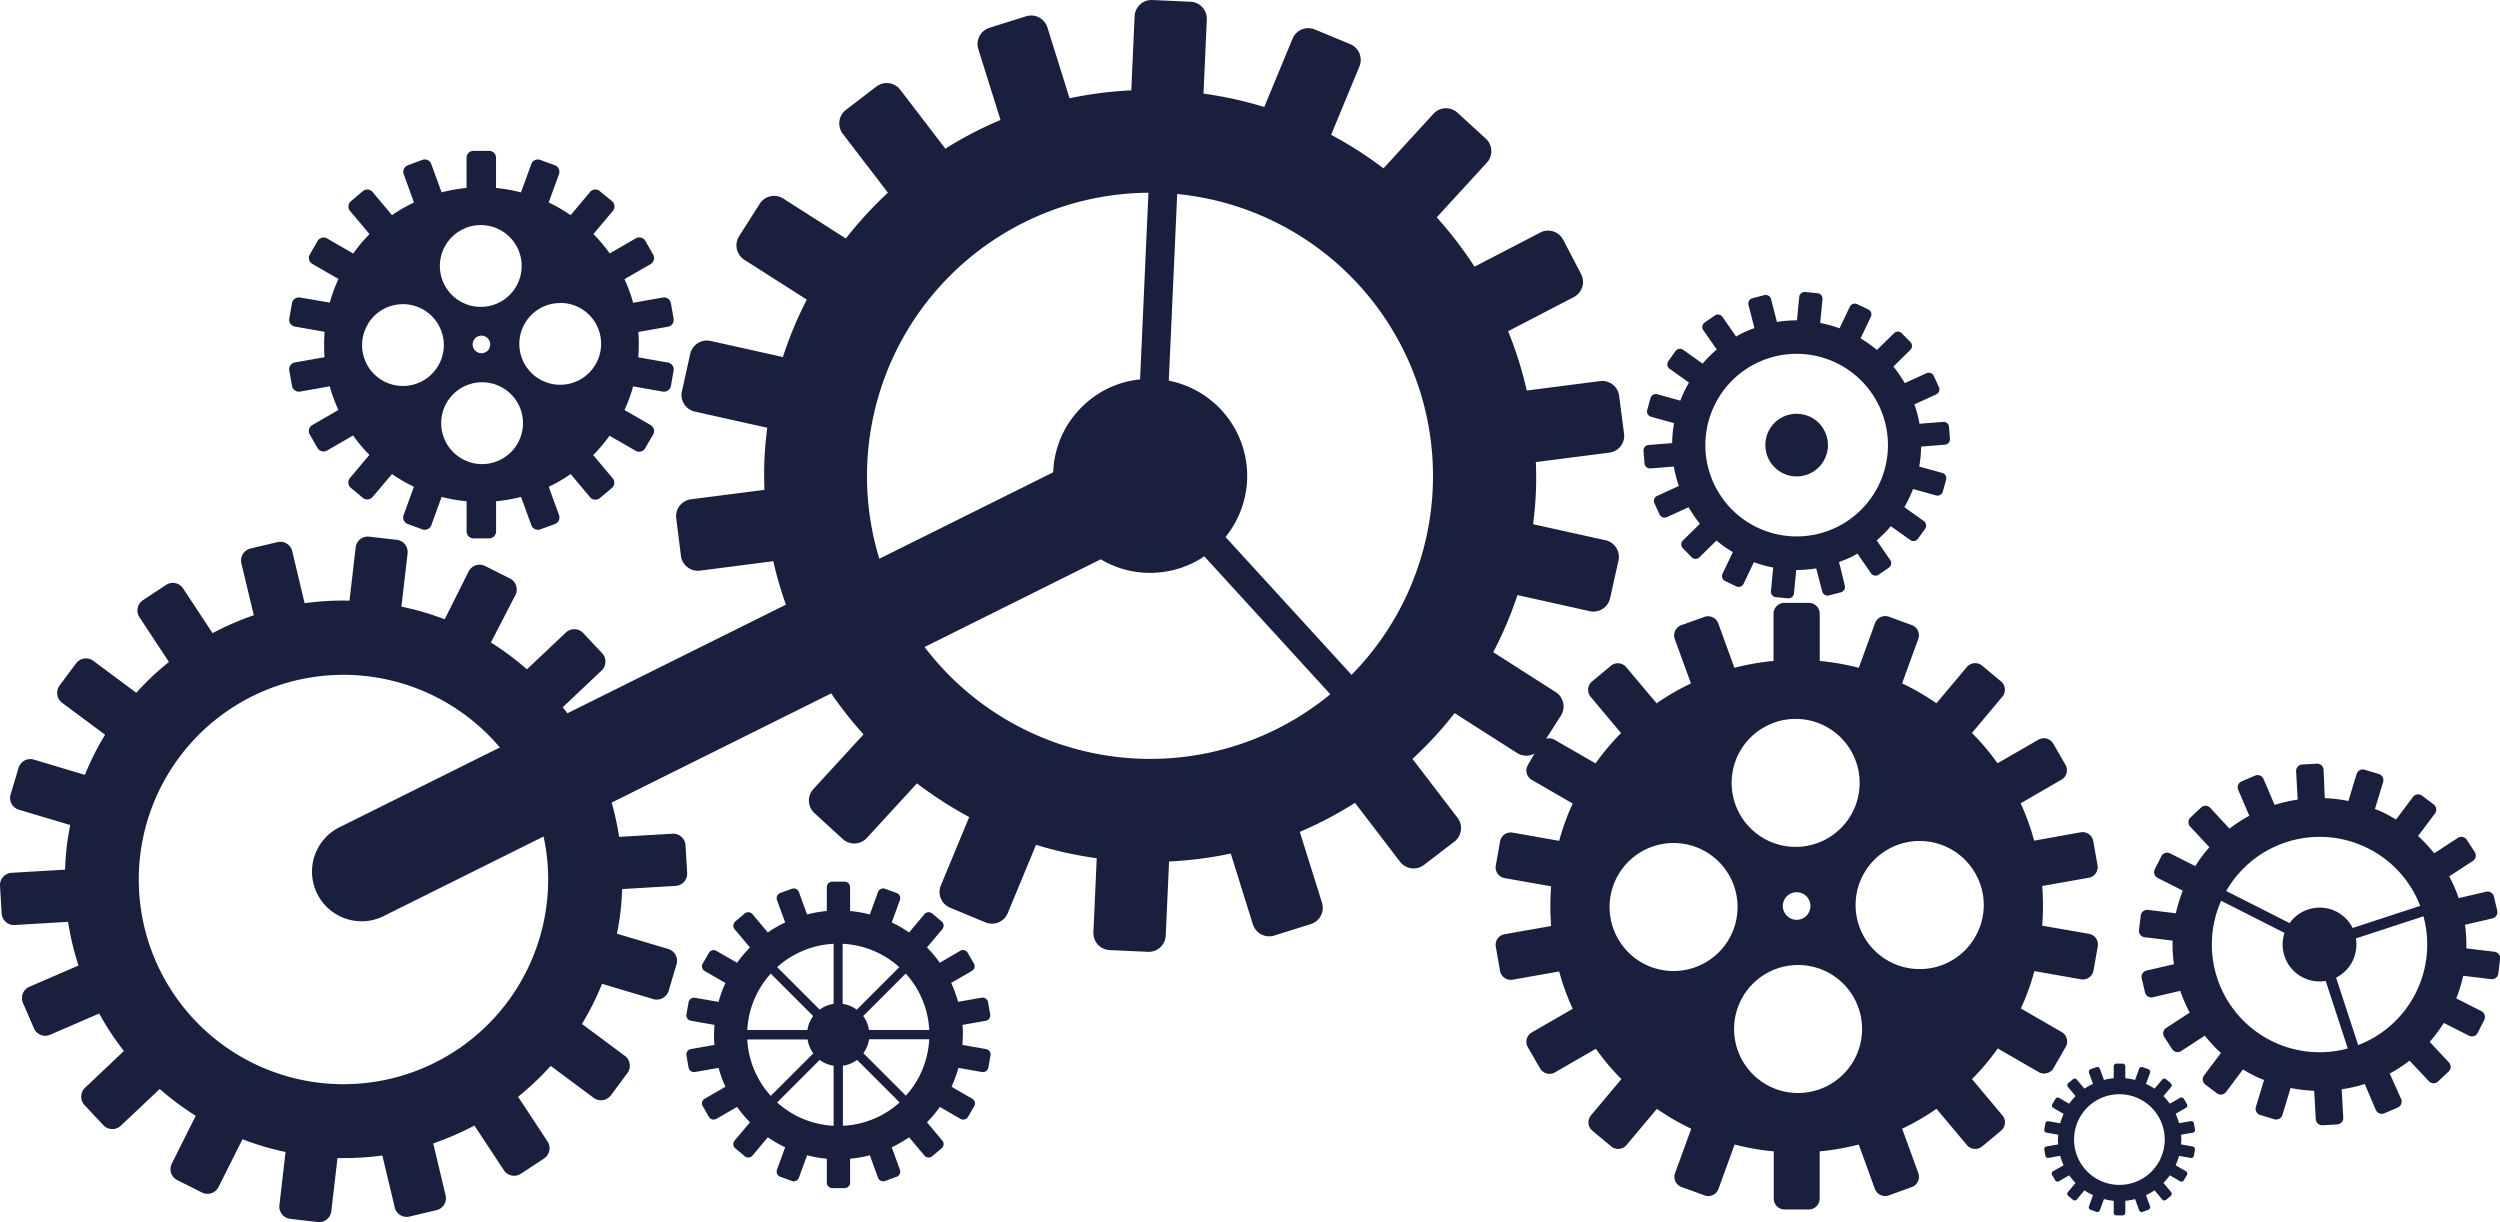
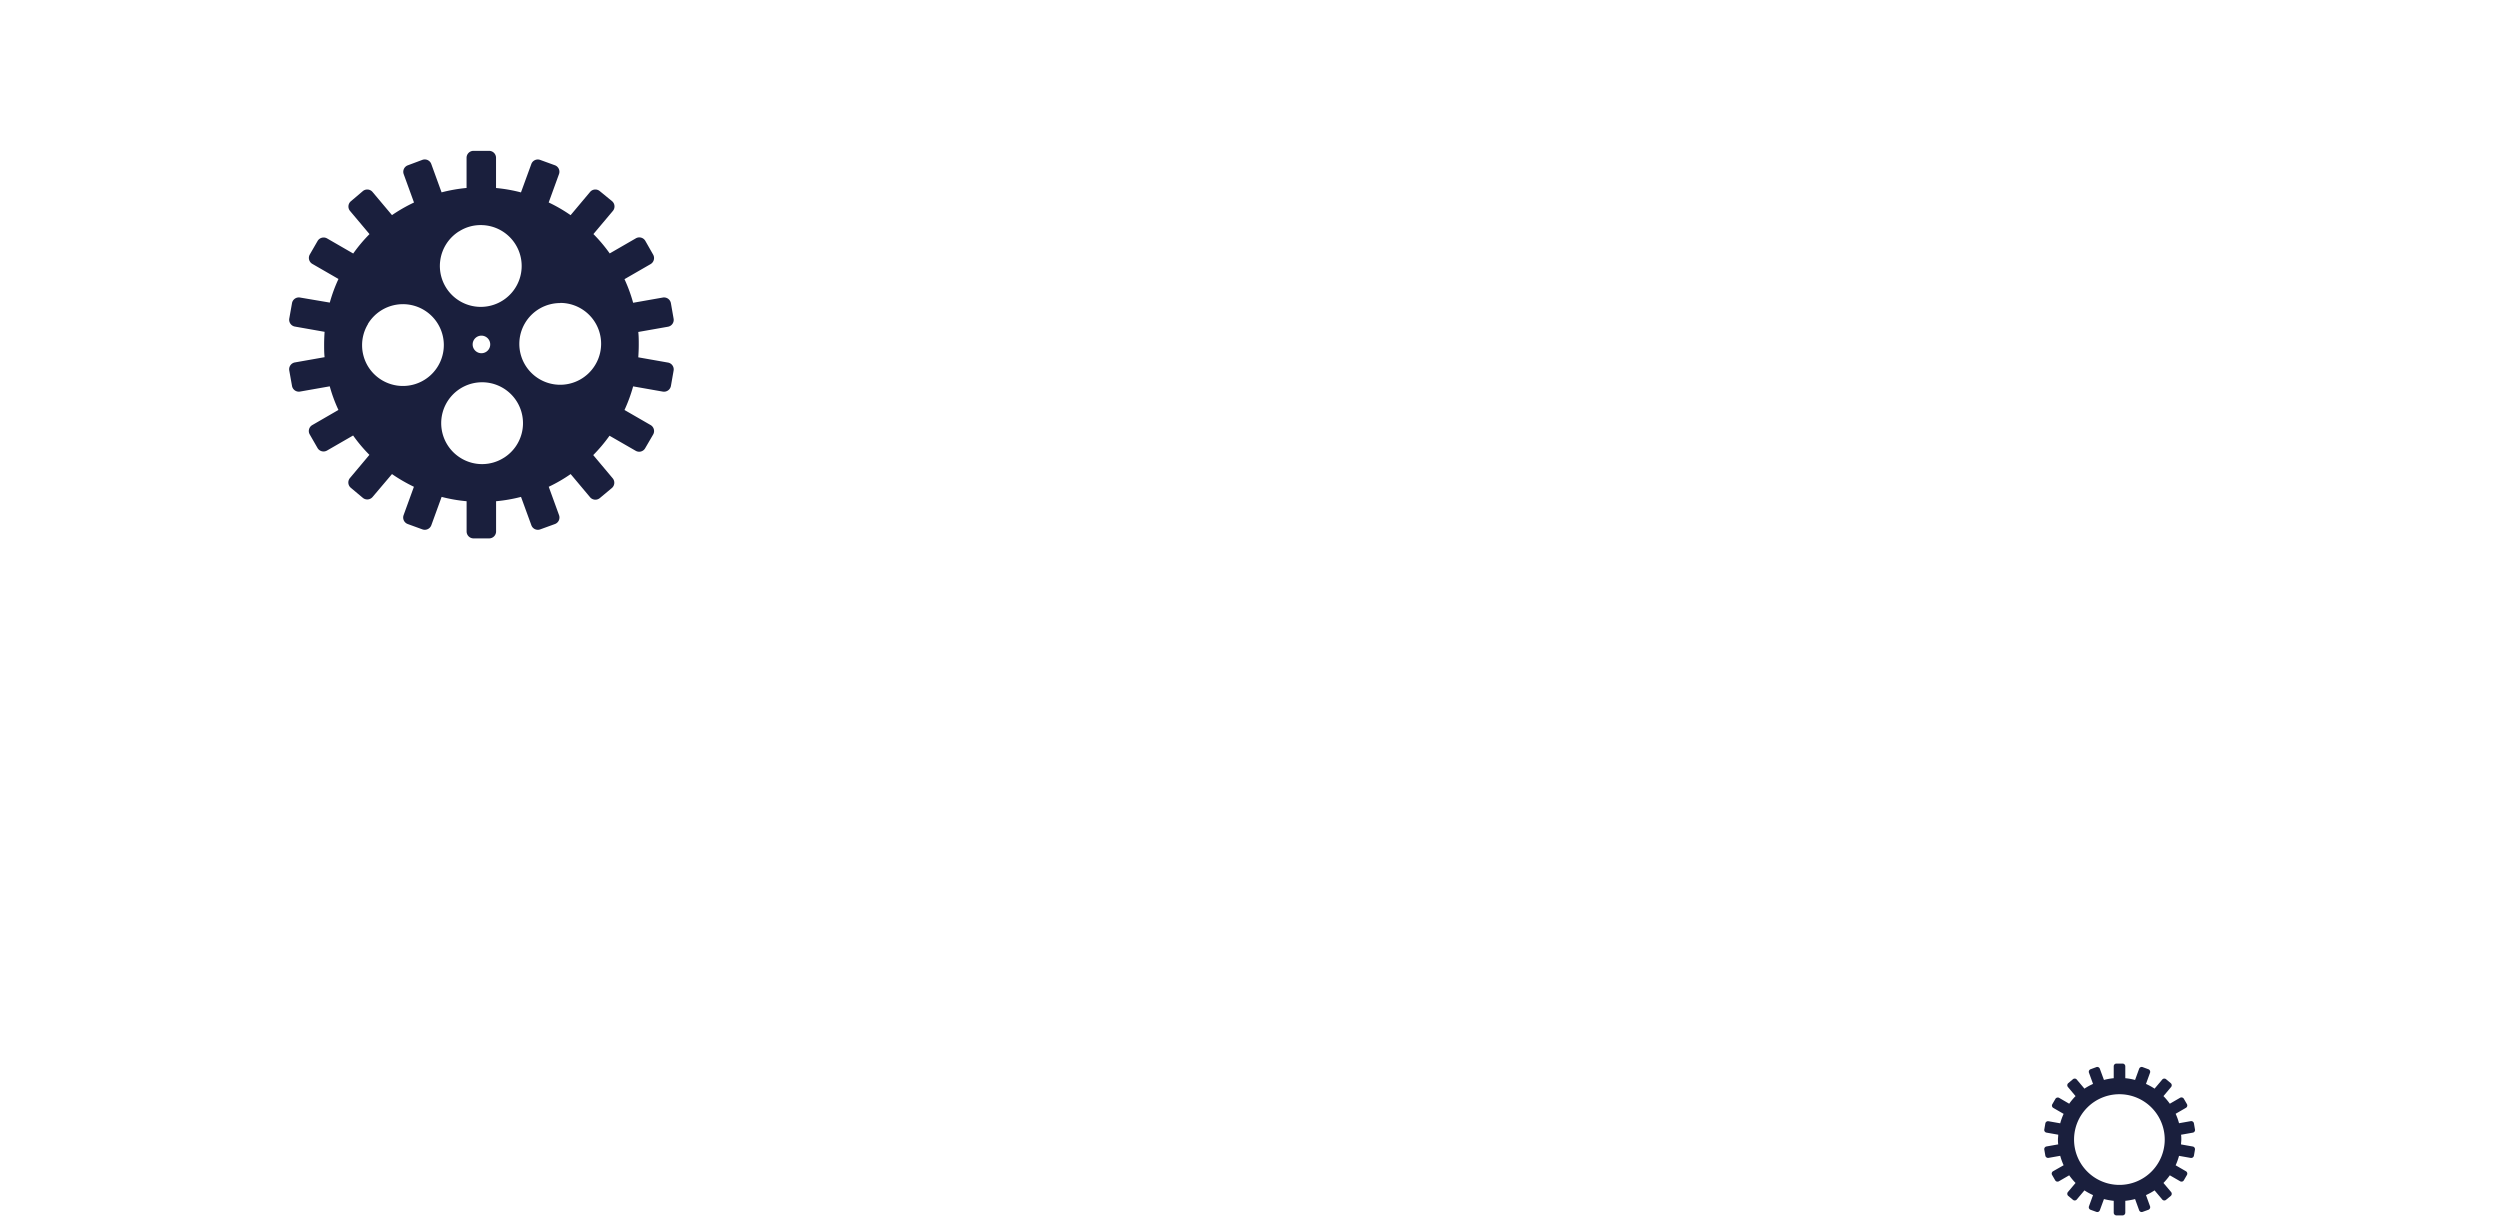
<svg xmlns="http://www.w3.org/2000/svg" xmlns:xlink="http://www.w3.org/1999/xlink" viewBox="0 0 529.35 258.78">
  <defs>
    <style>.cls-1{fill:url(#20);}.cls-2{fill:url(#20-2);}.cls-3{fill:url(#20-3);}.cls-4{fill:url(#20-4);}.cls-5{fill:url(#20-5);}.cls-6{fill:url(#20-6);}.cls-7{fill:url(#20-7);}</style>
    <linearGradient id="20" x1="790.09" y1="241.29" x2="790.59" y2="241.29" gradientUnits="userSpaceOnUse">
      <stop offset="0" stop-color="#1a1f3d" />
      <stop offset="0.02" stop-color="#1c2143" />
      <stop offset="0.14" stop-color="#263065" />
      <stop offset="0.28" stop-color="#2f3b82" />
      <stop offset="0.42" stop-color="#364598" />
      <stop offset="0.57" stop-color="#3a4ba8" />
      <stop offset="0.75" stop-color="#3d4fb1" />
      <stop offset="1" stop-color="#3e50b4" />
    </linearGradient>
    <linearGradient id="20-2" x1="790.09" y1="199.99" x2="790.59" y2="199.99" xlink:href="#20" />
    <linearGradient id="20-3" x1="790.09" y1="94.25" x2="790.59" y2="94.25" xlink:href="#20" />
    <linearGradient id="20-4" x1="790.09" y1="94.25" x2="790.59" y2="94.25" xlink:href="#20" />
    <linearGradient id="20-5" x1="790.09" y1="129.39" x2="790.59" y2="129.39" xlink:href="#20" />
    <linearGradient id="20-6" x1="790.09" y1="72.96" x2="790.59" y2="72.96" xlink:href="#20" />
    <linearGradient id="20-7" x1="790.09" y1="219.11" x2="790.59" y2="219.11" xlink:href="#20" />
  </defs>
-   <path class="cls-1" d="M464.76,239.13l-.22-1.27a.58.58,0,0,0-.67-.47l-2.48.44a12.94,12.94,0,0,0-.72-2l2.18-1.26a.58.58,0,0,0,.21-.79l-.65-1.12a.59.59,0,0,0-.79-.22l-2.18,1.26a13.87,13.87,0,0,0-1.35-1.61l1.62-1.93a.58.58,0,0,0-.07-.81l-1-.84a.57.57,0,0,0-.81.08l-1.62,1.92a12.58,12.58,0,0,0-1.82-1l.86-2.37a.58.58,0,0,0-.35-.74l-1.22-.45a.58.58,0,0,0-.74.35l-.86,2.37a11.8,11.8,0,0,0-2.07-.37v-2.52a.58.58,0,0,0-.58-.58h-1.3a.58.58,0,0,0-.57.58v2.52a11.8,11.8,0,0,0-2.07.37l-.87-2.37a.58.58,0,0,0-.74-.35l-1.22.45a.57.57,0,0,0-.34.74l.86,2.37a12.07,12.07,0,0,0-1.82,1l-1.62-1.92a.57.57,0,0,0-.81-.08l-1,.84a.58.58,0,0,0-.07.81l1.62,1.93a12.94,12.94,0,0,0-1.35,1.61L436,232.46a.59.59,0,0,0-.79.22l-.65,1.12a.57.57,0,0,0,.21.79l2.18,1.26a12.94,12.94,0,0,0-.72,2l-2.48-.44a.58.58,0,0,0-.67.47l-.22,1.27a.57.57,0,0,0,.46.67l2.49.44c0,.35-.06.7-.06,1s0,.71.06,1.05l-2.49.44a.58.58,0,0,0-.46.67l.22,1.28a.59.59,0,0,0,.67.47l2.48-.44a13.76,13.76,0,0,0,.72,2L434.72,248a.57.57,0,0,0-.21.79l.65,1.12a.57.57,0,0,0,.79.21l2.18-1.26a13,13,0,0,0,1.35,1.62l-1.62,1.92a.59.59,0,0,0,.07.82l1,.83a.57.57,0,0,0,.81-.07l1.62-1.93a12.12,12.12,0,0,0,1.82,1l-.86,2.37a.57.57,0,0,0,.34.74l1.22.44a.57.57,0,0,0,.74-.34l.87-2.37a14,14,0,0,0,2.07.37v2.52a.58.58,0,0,0,.57.57h1.3a.58.58,0,0,0,.58-.57v-2.52a14,14,0,0,0,2.07-.37l.86,2.37a.57.57,0,0,0,.74.34l1.22-.44a.58.58,0,0,0,.35-.74l-.86-2.37a12.64,12.64,0,0,0,1.82-1l1.62,1.93a.57.57,0,0,0,.81.07l1-.83a.59.59,0,0,0,.07-.82l-1.62-1.92a14,14,0,0,0,1.35-1.62l2.18,1.26a.57.57,0,0,0,.79-.21l.65-1.12a.58.58,0,0,0-.21-.79l-2.18-1.26a13.76,13.76,0,0,0,.72-2l2.48.44a.59.59,0,0,0,.67-.47l.22-1.28a.58.58,0,0,0-.47-.67l-2.48-.44c0-.34.06-.69.06-1.05s0-.7-.06-1l2.48-.44A.57.57,0,0,0,464.76,239.13Zm-16,11.76a9.6,9.6,0,1,1,9.6-9.6A9.6,9.6,0,0,1,448.78,250.89Z" />
-   <path class="cls-2" d="M528.14,201.52l-5.92-.71a29.9,29.9,0,0,0-.28-5l5.82-1.35a1.36,1.36,0,0,0,1-1.65l-.7-3a1.37,1.37,0,0,0-1.64-1l-5.82,1.36a30.73,30.73,0,0,0-2-4.61l5-3.26a1.36,1.36,0,0,0,.4-1.9l-1.68-2.58a1.37,1.37,0,0,0-1.9-.4l-5,3.26a30.27,30.27,0,0,0-3.42-3.66l3.58-4.77a1.38,1.38,0,0,0-.27-1.92l-2.47-1.86a1.37,1.37,0,0,0-1.92.28l-3.59,4.78c-.71-.44-1.43-.85-2.18-1.23s-1.52-.72-2.28-1l1.73-5.71a1.37,1.37,0,0,0-.91-1.71l-3-.9a1.37,1.37,0,0,0-1.71.91l-1.73,5.71a31.21,31.21,0,0,0-5-.6L492,163a1.37,1.37,0,0,0-1.44-1.3l-3.08.17a1.37,1.37,0,0,0-1.3,1.44l.33,6a30,30,0,0,0-4.88,1.13l-2.35-5.49a1.36,1.36,0,0,0-1.8-.72l-2.83,1.21a1.37,1.37,0,0,0-.73,1.8l2.35,5.49a30.19,30.19,0,0,0-4.2,2.73L468,171.05a1.37,1.37,0,0,0-1.94-.07l-2.25,2.11a1.37,1.37,0,0,0-.06,1.94l4.07,4.36a31,31,0,0,0-3,4l-5.32-2.7a1.37,1.37,0,0,0-1.85.6l-1.39,2.75a1.37,1.37,0,0,0,.6,1.85l5.33,2.7a29.69,29.69,0,0,0-1.47,4.79l-5.92-.72a1.37,1.37,0,0,0-1.52,1.2l-.37,3.06a1.37,1.37,0,0,0,1.19,1.53l5.93.71a29.9,29.9,0,0,0,.28,5l-5.82,1.35a1.36,1.36,0,0,0-1,1.65l.7,3a1.37,1.37,0,0,0,1.64,1l5.82-1.36a30.73,30.73,0,0,0,2,4.61l-5,3.26a1.38,1.38,0,0,0-.4,1.9l1.69,2.58a1.36,1.36,0,0,0,1.9.4l5-3.26a30.27,30.27,0,0,0,3.42,3.66l-3.58,4.77a1.37,1.37,0,0,0,.27,1.92l2.47,1.86a1.37,1.37,0,0,0,1.92-.28l3.59-4.78c.71.44,1.43.85,2.18,1.23s1.52.72,2.28,1l-1.73,5.71a1.37,1.37,0,0,0,.91,1.71l3,.9a1.37,1.37,0,0,0,1.71-.91l1.73-5.71a32.26,32.26,0,0,0,5,.6l.33,6a1.37,1.37,0,0,0,1.44,1.29l3.08-.17a1.37,1.37,0,0,0,1.3-1.44l-.33-6a31.13,31.13,0,0,0,4.88-1.13l2.34,5.49a1.38,1.38,0,0,0,1.81.72l2.83-1.21a1.38,1.38,0,0,0,.73-1.8L506,227.31a30.19,30.19,0,0,0,4.2-2.73l4.08,4.35a1.37,1.37,0,0,0,1.94.07l2.25-2.11a1.37,1.37,0,0,0,.06-1.94l-4.07-4.35a31.83,31.83,0,0,0,3-4l5.32,2.7a1.37,1.37,0,0,0,1.85-.6l1.39-2.75a1.39,1.39,0,0,0-.6-1.85l-5.33-2.7a31.84,31.84,0,0,0,1.47-4.79l5.92.72a1.37,1.37,0,0,0,1.52-1.2l.37-3.06A1.37,1.37,0,0,0,528.14,201.52Zm-28.82,19.76L494.64,207h0a7.78,7.78,0,0,0,2.87-2.46,8.14,8.14,0,0,0,.6-1,8,8,0,0,0,.73-4.84h0l14.3-4.68a22.8,22.8,0,0,1-13.82,27.27Zm-18.49-.95a22.8,22.8,0,0,1-10.53-29.6l13.42,6.8h0a7.82,7.82,0,0,0,8.72,10.17l4.68,14.3A22.71,22.71,0,0,1,480.83,220.33Zm20.62-40.68a22.72,22.72,0,0,1,11,12.16l-14.3,4.68a7.79,7.79,0,0,0-8.28-4.2,7.38,7.38,0,0,0-2.2.72,7.77,7.77,0,0,0-2.87,2.45l-13.42-6.8A22.8,22.8,0,0,1,501.45,179.65Z" />
-   <path class="cls-3" d="M349.41,99.19l5-.4a26.46,26.46,0,0,0,1.07,4.11l-4.6,2.1a1.17,1.17,0,0,0-.58,1.54l1.09,2.38a1.16,1.16,0,0,0,1.54.58l4.61-2.1a26.72,26.72,0,0,0,2.4,3.5l-3.61,3.55a1.16,1.16,0,0,0,0,1.64L358.2,118a1.16,1.16,0,0,0,1.64,0l3.61-3.55a25.25,25.25,0,0,0,3.46,2.46l-2.18,4.57a1.16,1.16,0,0,0,.55,1.55l2.36,1.13a1.17,1.17,0,0,0,1.55-.55l2.18-4.57a27.52,27.52,0,0,0,4.09,1.13l-.48,5a1.17,1.17,0,0,0,1,1.27l2.6.25a1.17,1.17,0,0,0,1.27-1l.48-5a26.35,26.35,0,0,0,4.24-.34l1.27,4.9a1.16,1.16,0,0,0,1.41.83l2.54-.66a1.16,1.16,0,0,0,.83-1.41L389.4,119c.66-.24,1.32-.5,2-.79s1.28-.63,1.89-1l2.87,4.17a1.16,1.16,0,0,0,1.62.3l2.16-1.48a1.17,1.17,0,0,0,.3-1.62l-2.87-4.16a26.68,26.68,0,0,0,3-3l4.12,2.93a1.17,1.17,0,0,0,1.62-.27l1.52-2.13a1.16,1.16,0,0,0-.28-1.62l-4.12-2.94a27,27,0,0,0,1.83-3.84l4.88,1.35a1.15,1.15,0,0,0,1.43-.81l.7-2.52a1.17,1.17,0,0,0-.81-1.43l-4.88-1.35a28.32,28.32,0,0,0,.41-4.23l5-.4A1.15,1.15,0,0,0,412.89,93l-.2-2.61a1.15,1.15,0,0,0-1.25-1.06l-5,.39a26.38,26.38,0,0,0-1.08-4.1l4.61-2.11a1.17,1.17,0,0,0,.58-1.54l-1.09-2.38a1.16,1.16,0,0,0-1.54-.57l-4.61,2.1a25.44,25.44,0,0,0-2.4-3.5l3.6-3.55a1.17,1.17,0,0,0,0-1.65l-1.84-1.86a1.16,1.16,0,0,0-1.64,0l-3.61,3.54a27.82,27.82,0,0,0-3.46-2.46l2.18-4.57a1.17,1.17,0,0,0-.55-1.55l-2.36-1.12a1.16,1.16,0,0,0-1.55.55l-2.18,4.57a25.3,25.3,0,0,0-4.09-1.13l.48-5.05a1.16,1.16,0,0,0-1.05-1.26l-2.6-.25a1.16,1.16,0,0,0-1.27,1l-.48,5a26.35,26.35,0,0,0-4.24.34L375,63.33a1.17,1.17,0,0,0-1.42-.84l-2.53.66a1.17,1.17,0,0,0-.83,1.42l1.27,4.9c-.66.24-1.32.5-2,.8s-1.28.62-1.89,1l-2.88-4.17a1.16,1.16,0,0,0-1.61-.3l-2.16,1.49a1.16,1.16,0,0,0-.3,1.61L363.51,74a26.68,26.68,0,0,0-3,3l-4.12-2.94a1.16,1.16,0,0,0-1.62.28l-1.52,2.13a1.17,1.17,0,0,0,.27,1.62L357.62,81a27.43,27.43,0,0,0-1.83,3.83l-4.88-1.35a1.16,1.16,0,0,0-1.43.81l-.7,2.52a1.16,1.16,0,0,0,.81,1.43l4.88,1.36a25.89,25.89,0,0,0-.41,4.22l-5,.4A1.16,1.16,0,0,0,348,95.51l.21,2.61A1.16,1.16,0,0,0,349.41,99.19Zm23-22.53a19.33,19.33,0,1,1-9.57,25.62A19.33,19.33,0,0,1,372.4,76.66Z" />
-   <path class="cls-4" d="M374.4,97a5.91,5.91,0,0,0,.47.86,6.5,6.5,0,0,0,2.34,2.18,6.22,6.22,0,0,0,1.84.69,6.62,6.62,0,0,0,7.74-8.31,6.38,6.38,0,0,0-.34-.92,7.87,7.87,0,0,0-.47-.86,6.52,6.52,0,0,0-4.19-2.87A6.6,6.6,0,0,0,374.63,91a6.7,6.7,0,0,0-.69,1.84,6.57,6.57,0,0,0,.12,3.2A5.38,5.38,0,0,0,374.4,97Z" />
-   <path class="cls-5" d="M423,222h0l8.67,5a2.3,2.3,0,0,0,3.14-.84l2.59-4.49a2.3,2.3,0,0,0-.85-3.14l-8.65-5a49.65,49.65,0,0,0,2.86-7.91l9.86,1.74a2.3,2.3,0,0,0,2.66-1.87l.9-5.1a2.29,2.29,0,0,0-1.86-2.66L432.42,196h0c.1-1.39.16-2.78.16-4.2s-.06-2.81-.16-4.2h0l9.85-1.74a2.29,2.29,0,0,0,1.86-2.66l-.9-5.1a2.3,2.3,0,0,0-2.66-1.87L430.71,178a49.65,49.65,0,0,0-2.86-7.91l8.65-5a2.3,2.3,0,0,0,.85-3.14l-2.59-4.49a2.3,2.3,0,0,0-3.14-.84l-8.67,5h0a50.23,50.23,0,0,0-5.41-6.42h0l6.44-7.68a2.3,2.3,0,0,0-.28-3.24l-4-3.33a2.3,2.3,0,0,0-3.24.29l-6.44,7.67a50.92,50.92,0,0,0-7.27-4.21h0l3.42-9.4a2.29,2.29,0,0,0-1.37-2.95L400,130.6A2.3,2.3,0,0,0,397,132l-3.42,9.4h0a52.37,52.37,0,0,0-8.27-1.45h0v-10a2.3,2.3,0,0,0-2.3-2.3h-5.18a2.3,2.3,0,0,0-2.3,2.3v10a51.56,51.56,0,0,0-8.28,1.45l-3.42-9.4a2.29,2.29,0,0,0-2.95-1.37L356,132.37a2.3,2.3,0,0,0-1.38,2.95l3.42,9.39h0a51.32,51.32,0,0,0-7.27,4.21h0l-6.44-7.66a2.3,2.3,0,0,0-3.24-.29l-4,3.33a2.3,2.3,0,0,0-.29,3.24l6.44,7.68a51,51,0,0,0-5.4,6.42h0l-8.67-5a2.29,2.29,0,0,0-1.8-.21l3.13-4.89a3.62,3.62,0,0,0-1.1-5l-13.22-8.44A81.31,81.31,0,0,0,321.31,126l15.3,3.41a3.61,3.61,0,0,0,4.31-2.73l1.76-7.92A3.61,3.61,0,0,0,340,114.4L324.62,111c.27-2.17.48-4.35.58-6.57s.09-4.41,0-6.59l15.57-2a3.59,3.59,0,0,0,3.11-4l-1.05-8.05a3.6,3.6,0,0,0-4-3.1l-15.55,2a81.11,81.11,0,0,0-3.95-12.56l13.92-7.23A3.6,3.6,0,0,0,334.76,58L331,50.78a3.6,3.6,0,0,0-4.86-1.54l-13.93,7.23a82.12,82.12,0,0,0-8-10.45l10.61-11.57a3.6,3.6,0,0,0-.21-5.09l-6-5.49a3.59,3.59,0,0,0-5.09.22L292.94,35.65a81.59,81.59,0,0,0-11.09-7.1l6-14.49a3.61,3.61,0,0,0-1.95-4.71l-7.49-3.11a3.61,3.61,0,0,0-4.72,1.94l-6,14.48a81.52,81.52,0,0,0-12.86-2.84l.7-15.69A3.6,3.6,0,0,0,252.1.37L244,0a3.61,3.61,0,0,0-3.76,3.44l-.7,15.69a81.67,81.67,0,0,0-13.07,1.68l-4.69-15a3.61,3.61,0,0,0-4.52-2.36l-7.74,2.43a3.61,3.61,0,0,0-2.37,4.52l4.7,15a80.84,80.84,0,0,0-11.68,6.08L190.62,19a3.61,3.61,0,0,0-5.06-.67l-6.44,4.93a3.61,3.61,0,0,0-.67,5.06L188,40.8a83.42,83.42,0,0,0-8.9,9.7l-13.24-8.45a3.61,3.61,0,0,0-5,1.1L156.51,50a3.61,3.61,0,0,0,1.09,5l13.23,8.44a81.31,81.31,0,0,0-5.06,12.16l-15.31-3.41a3.62,3.62,0,0,0-4.31,2.73l-1.76,7.92a3.61,3.61,0,0,0,2.73,4.31l15.34,3.42c-.27,2.16-.49,4.34-.59,6.56s-.08,4.41,0,6.59l-15.58,2a3.61,3.61,0,0,0-3.11,4l1,8a3.62,3.62,0,0,0,4,3.11l15.56-2a79,79,0,0,0,2.67,9.2l-46.27,23c-.31-.42-.62-.85-1-1.26l8.24-7.79a2.61,2.61,0,0,0,.11-3.68l-4-4.26a2.6,2.6,0,0,0-3.68-.1l-8.24,7.78a59.24,59.24,0,0,0-7.63-5.68L109.13,126A2.6,2.6,0,0,0,108,122.5l-5.24-2.63A2.61,2.61,0,0,0,99.23,121l-5.07,10.13A59.22,59.22,0,0,0,85,128.45l1.3-11.26a2.6,2.6,0,0,0-2.28-2.89l-5.83-.67a2.59,2.59,0,0,0-2.88,2.28L74,127.18a59.8,59.8,0,0,0-9.5.54l-2.62-11a2.59,2.59,0,0,0-3.13-1.93l-5.71,1.35a2.62,2.62,0,0,0-1.93,3.14l2.63,11a59.91,59.91,0,0,0-8.73,3.78l-6.24-9.46a2.6,2.6,0,0,0-3.61-.75l-4.89,3.23a2.61,2.61,0,0,0-.74,3.61l6.24,9.47a58.42,58.42,0,0,0-6.91,6.53l-9.11-6.77a2.61,2.61,0,0,0-3.64.54l-3.5,4.7a2.62,2.62,0,0,0,.54,3.65l9.1,6.76a58.22,58.22,0,0,0-4.27,8.5L7.17,160.84a2.6,2.6,0,0,0-3.24,1.75l-1.68,5.62A2.6,2.6,0,0,0,4,171.45l10.87,3.24c-.3,1.55-.57,3.11-.75,4.7s-.29,3.17-.34,4.75l-11.33.67A2.61,2.61,0,0,0,0,187.56l.35,5.85a2.61,2.61,0,0,0,2.75,2.45l11.32-.67a57.67,57.67,0,0,0,2.2,9.25l-10.4,4.5a2.6,2.6,0,0,0-1.36,3.42l2.33,5.38a2.6,2.6,0,0,0,3.42,1.36L21,214.6a59.79,59.79,0,0,0,5.23,7.94L18,230.33A2.61,2.61,0,0,0,17.9,234l4,4.26a2.6,2.6,0,0,0,3.68.1l8.24-7.78a59.94,59.94,0,0,0,7.63,5.68l-5.07,10.12a2.6,2.6,0,0,0,1.16,3.5l5.24,2.63a2.6,2.6,0,0,0,3.49-1.17l5.08-10.12a57.67,57.67,0,0,0,9.11,2.7l-1.3,11.27a2.61,2.61,0,0,0,2.29,2.89l5.82.67a2.59,2.59,0,0,0,2.88-2.28l1.31-11.27a59.8,59.8,0,0,0,9.5-.54l2.62,11a2.59,2.59,0,0,0,3.13,1.93l5.71-1.35a2.61,2.61,0,0,0,1.93-3.14l-2.62-11a59.79,59.79,0,0,0,8.72-3.78l6.24,9.46a2.61,2.61,0,0,0,3.61.75l4.89-3.23a2.6,2.6,0,0,0,.74-3.61l-6.23-9.46a59.25,59.25,0,0,0,6.9-6.54l9.11,6.77a2.61,2.61,0,0,0,3.64-.54l3.5-4.71a2.6,2.6,0,0,0-.54-3.64l-9.09-6.76a59.19,59.19,0,0,0,4.26-8.5l10.85,3.24a2.62,2.62,0,0,0,3.25-1.75l1.67-5.62a2.6,2.6,0,0,0-1.75-3.24l-10.87-3.24c.31-1.55.57-3.11.76-4.7s.28-3.17.34-4.75l11.32-.67a2.6,2.6,0,0,0,2.45-2.75l-.35-5.85a2.61,2.61,0,0,0-2.75-2.45l-11.31.67a58.19,58.19,0,0,0-1.58-7.26L176,146.82a82.17,82.17,0,0,0,6.85,8.68l-10.62,11.57a3.6,3.6,0,0,0,.21,5.09l6,5.49a3.61,3.61,0,0,0,5.1-.22l10.62-11.56A81.9,81.9,0,0,0,205.22,173l-6,14.48a3.59,3.59,0,0,0,1.94,4.71l7.49,3.11a3.61,3.61,0,0,0,4.72-1.94l6-14.48a81.16,81.16,0,0,0,12.85,2.84l-.7,15.69a3.6,3.6,0,0,0,3.44,3.76l8.11.37a3.6,3.6,0,0,0,3.76-3.44l.71-15.69a81.55,81.55,0,0,0,13.06-1.68l4.69,15a3.62,3.62,0,0,0,4.53,2.36l7.74-2.43a3.61,3.61,0,0,0,2.36-4.52l-4.7-15A81.9,81.9,0,0,0,286.91,170l9.54,12.47a3.61,3.61,0,0,0,5.06.67l6.44-4.93a3.61,3.61,0,0,0,.67-5.06l-9.54-12.46A81.83,81.83,0,0,0,308,151l13.24,8.45a3.58,3.58,0,0,0,3.67.11L323.51,162a2.29,2.29,0,0,0,.84,3.14l8.66,5h0a49,49,0,0,0-2.87,7.9l-9.85-1.74a2.31,2.31,0,0,0-2.67,1.87l-.9,5.1a2.3,2.3,0,0,0,1.87,2.66l9.84,1.74h0c-.1,1.39-.16,2.79-.16,4.2s.06,2.81.16,4.2h0l-9.84,1.74a2.3,2.3,0,0,0-1.87,2.66l.9,5.1a2.31,2.31,0,0,0,2.67,1.87l9.85-1.74a49,49,0,0,0,2.87,7.9l-8.66,5a2.29,2.29,0,0,0-.84,3.14l2.59,4.49a2.3,2.3,0,0,0,3.14.84l8.67-5h0a50.28,50.28,0,0,0,5.4,6.42l-6.44,7.68a2.3,2.3,0,0,0,.29,3.24l4,3.33a2.3,2.3,0,0,0,3.24-.29l6.43-7.66h0a51.32,51.32,0,0,0,7.27,4.21h0l-3.42,9.39a2.3,2.3,0,0,0,1.38,2.95l4.86,1.77a2.29,2.29,0,0,0,2.95-1.37l3.42-9.4a51.56,51.56,0,0,0,8.28,1.45v10a2.3,2.3,0,0,0,2.3,2.3H383a2.3,2.3,0,0,0,2.3-2.3v-10h0a52.37,52.37,0,0,0,8.27-1.45h0l3.42,9.4a2.3,2.3,0,0,0,2.95,1.37l4.87-1.77a2.29,2.29,0,0,0,1.37-2.95l-3.42-9.4h0a50.92,50.92,0,0,0,7.27-4.21l6.44,7.67a2.3,2.3,0,0,0,3.24.29l4-3.33a2.3,2.3,0,0,0,.28-3.24l-6.44-7.68h0A50.23,50.23,0,0,0,423,222ZM260.58,89.3a20.6,20.6,0,0,0-13.1-8.7h0l1.78-39.52a60,60,0,0,1,36.92,101.81L259.49,113.7a20.52,20.52,0,0,0,1.09-24.4Zm-76.94,8.77a60,60,0,0,1,59.53-57.26L241.4,80.33a20.32,20.32,0,0,0-9.33,3.37,20.72,20.72,0,0,0-4.49,4.12,20.35,20.35,0,0,0-4.57,12V100l-36.82,18.31A59.69,59.69,0,0,1,183.64,98.07Zm-67.86,93.11a43.34,43.34,0,1,1-9.94-32.91l-33.5,16.67a10.51,10.51,0,1,0,9.35,18.8l33.41-16.62A43.06,43.06,0,0,1,115.78,191.18Zm117.29-72.75a20.42,20.42,0,0,0,6.51,2.49,20.07,20.07,0,0,0,3,.36,20.56,20.56,0,0,0,3-.09A20.34,20.34,0,0,0,255,117.8h0L281.68,147a60,60,0,0,1-85.91-10Zm147.57,113a13.34,13.34,0,0,1-7-2h0a13.55,13.55,0,1,1,7.06,2ZM373,154.31a13.51,13.51,0,0,1,14.26-.11h0a13.55,13.55,0,1,1-14.28.11Zm33.5,50.88a13.56,13.56,0,1,1,11.43-20.8,13.47,13.47,0,0,1,.13,14.27h0A13.48,13.48,0,0,1,406.5,205.19Zm-23.16-13.35a2.92,2.92,0,1,1-2.91-2.92A2.91,2.91,0,0,1,383.34,191.84Zm-40.45,7.42a13.55,13.55,0,1,1,11.47,6.34A13.47,13.47,0,0,1,342.89,199.26Z" />
+   <path class="cls-1" d="M464.76,239.13l-.22-1.27a.58.58,0,0,0-.67-.47l-2.48.44a12.94,12.94,0,0,0-.72-2l2.18-1.26a.58.58,0,0,0,.21-.79l-.65-1.12a.59.59,0,0,0-.79-.22l-2.18,1.26a13.87,13.87,0,0,0-1.35-1.61l1.62-1.93a.58.58,0,0,0-.07-.81l-1-.84a.57.57,0,0,0-.81.08l-1.62,1.92a12.58,12.58,0,0,0-1.82-1l.86-2.37a.58.58,0,0,0-.35-.74l-1.22-.45a.58.58,0,0,0-.74.35l-.86,2.37a11.8,11.8,0,0,0-2.07-.37v-2.52a.58.58,0,0,0-.58-.58h-1.3a.58.58,0,0,0-.57.58v2.52a11.8,11.8,0,0,0-2.07.37l-.87-2.37a.58.58,0,0,0-.74-.35l-1.22.45a.57.57,0,0,0-.34.74l.86,2.37a12.07,12.07,0,0,0-1.82,1l-1.62-1.92a.57.57,0,0,0-.81-.08l-1,.84a.58.58,0,0,0-.07.81l1.62,1.93a12.94,12.94,0,0,0-1.35,1.61L436,232.46a.59.59,0,0,0-.79.22l-.65,1.12a.57.57,0,0,0,.21.79l2.18,1.26a12.94,12.94,0,0,0-.72,2l-2.48-.44a.58.58,0,0,0-.67.47l-.22,1.27a.57.57,0,0,0,.46.67l2.49.44c0,.35-.06.7-.06,1s0,.71.06,1.05l-2.49.44a.58.58,0,0,0-.46.67l.22,1.28a.59.59,0,0,0,.67.47l2.48-.44a13.76,13.76,0,0,0,.72,2L434.72,248a.57.57,0,0,0-.21.79l.65,1.12a.57.57,0,0,0,.79.21l2.18-1.26a13,13,0,0,0,1.35,1.62l-1.62,1.92a.59.59,0,0,0,.07.82l1,.83a.57.57,0,0,0,.81-.07l1.62-1.93a12.12,12.12,0,0,0,1.82,1l-.86,2.37a.57.57,0,0,0,.34.74l1.22.44a.57.57,0,0,0,.74-.34l.87-2.37a14,14,0,0,0,2.07.37v2.52a.58.58,0,0,0,.57.57h1.3a.58.58,0,0,0,.58-.57v-2.52a14,14,0,0,0,2.07-.37l.86,2.37a.57.57,0,0,0,.74.34l1.22-.44a.58.58,0,0,0,.35-.74l-.86-2.37a12.64,12.64,0,0,0,1.82-1l1.62,1.93a.57.57,0,0,0,.81.07l1-.83a.59.59,0,0,0,.07-.82l-1.62-1.92a14,14,0,0,0,1.35-1.62l2.18,1.26a.57.57,0,0,0,.79-.21l.65-1.12a.58.58,0,0,0-.21-.79l-2.18-1.26a13.76,13.76,0,0,0,.72-2l2.48.44a.59.59,0,0,0,.67-.47l.22-1.28a.58.58,0,0,0-.47-.67l-2.48-.44c0-.34.06-.69.06-1.05s0-.7-.06-1l2.48-.44A.57.57,0,0,0,464.76,239.13Zm-16,11.76a9.6,9.6,0,1,1,9.6-9.6A9.6,9.6,0,0,1,448.78,250.89" />
  <path class="cls-6" d="M61.25,78.46l.58,3.25a1.47,1.47,0,0,0,1.7,1.2l6.29-1.11a31.25,31.25,0,0,0,1.84,5L66.13,90a1.45,1.45,0,0,0-.54,2l1.65,2.87a1.47,1.47,0,0,0,2,.53l5.53-3.19h0a31.34,31.34,0,0,0,3.45,4.1l-4.12,4.91a1.46,1.46,0,0,0,.19,2.07l2.53,2.12a1.47,1.47,0,0,0,2.07-.18L83,100.38h0a34.39,34.39,0,0,0,4.64,2.69h0l-2.18,6a1.47,1.47,0,0,0,.88,1.89l3.1,1.13a1.48,1.48,0,0,0,1.89-.88l2.18-6a32,32,0,0,0,5.29.92v6.4a1.47,1.47,0,0,0,1.47,1.47h3.3a1.47,1.47,0,0,0,1.47-1.47v-6.4h0a32.92,32.92,0,0,0,5.28-.92h0l2.19,6a1.46,1.46,0,0,0,1.88.88l3.11-1.13a1.47,1.47,0,0,0,.87-1.89l-2.18-6h0a32.39,32.39,0,0,0,4.64-2.69l4.11,4.9a1.47,1.47,0,0,0,2.07.18l2.54-2.12a1.47,1.47,0,0,0,.18-2.07l-4.12-4.91h0a33,33,0,0,0,3.45-4.1h0l5.54,3.19a1.46,1.46,0,0,0,2-.53L138.3,92a1.47,1.47,0,0,0-.54-2l-5.53-3.19a32.69,32.69,0,0,0,1.83-5l6.29,1.11a1.49,1.49,0,0,0,1.71-1.2l.57-3.25a1.47,1.47,0,0,0-1.19-1.7l-6.29-1.11h0c.06-.89.1-1.78.1-2.69s0-1.79-.1-2.68h0l6.29-1.11a1.47,1.47,0,0,0,1.19-1.7l-.57-3.26A1.48,1.48,0,0,0,140.35,63l-6.29,1.11a32.31,32.31,0,0,0-1.83-5l5.53-3.19a1.48,1.48,0,0,0,.54-2L136.64,51a1.47,1.47,0,0,0-2-.54l-5.54,3.2h0a32.27,32.27,0,0,0-3.45-4.1h0l4.12-4.9a1.47,1.47,0,0,0-.18-2.07L127,40.47a1.46,1.46,0,0,0-2.07.19l-4.11,4.9a32.39,32.39,0,0,0-4.64-2.69h0l2.18-6a1.46,1.46,0,0,0-.87-1.88l-3.11-1.13a1.46,1.46,0,0,0-1.88.88l-2.19,6h0a32.94,32.94,0,0,0-5.28-.93h0V33.41a1.47,1.47,0,0,0-1.47-1.47h-3.3a1.47,1.47,0,0,0-1.47,1.47V39.8a33.06,33.06,0,0,0-5.29.93l-2.18-6a1.47,1.47,0,0,0-1.89-.88L86.36,35a1.46,1.46,0,0,0-.88,1.88l2.18,6h0A33.36,33.36,0,0,0,83,45.55h0l-4.11-4.89a1.46,1.46,0,0,0-2.07-.19L74.31,42.6a1.46,1.46,0,0,0-.19,2.07l4.12,4.9a32.23,32.23,0,0,0-3.45,4.11h0l-5.54-3.2a1.48,1.48,0,0,0-2,.54l-1.65,2.86a1.46,1.46,0,0,0,.54,2l5.53,3.19a31.72,31.72,0,0,0-1.84,5L63.53,63a1.47,1.47,0,0,0-1.7,1.19l-.58,3.26a1.47,1.47,0,0,0,1.2,1.7l6.28,1.11h0c-.06.89-.1,1.78-.1,2.68s0,1.8.1,2.69h0l-6.28,1.11A1.47,1.47,0,0,0,61.25,78.46ZM106.7,96.92a8.59,8.59,0,0,1-9.12.08h0a8.66,8.66,0,1,1,9.13-.08Zm-6.62-24a1.86,1.86,0,1,1,1.86,1.87A1.86,1.86,0,0,1,100.08,73Zm18.51-8.78A8.65,8.65,0,0,1,126,77.32h0a8.65,8.65,0,1,1-7.39-13.15ZM97.19,49h0a8.44,8.44,0,0,1,4.61-1.34,8.63,8.63,0,0,1,4.5,1.26h0a8.66,8.66,0,1,1-9.13.08ZM77.89,68.61A8.66,8.66,0,1,1,78,77.7a8.65,8.65,0,0,1-.08-9.09Z" />
-   <path class="cls-7" d="M209.66,214.76l-.45-2.57a1.17,1.17,0,0,0-1.35-.94l-5,.87a27.39,27.39,0,0,0-1.45-4l4.37-2.53a1.16,1.16,0,0,0,.43-1.59l-1.31-2.26a1.15,1.15,0,0,0-1.59-.42L199,203.86a27.23,27.23,0,0,0-2.72-3.25l3.25-3.87a1.16,1.16,0,0,0-.15-1.64l-2-1.68a1.17,1.17,0,0,0-1.64.15l-3.25,3.87a26.13,26.13,0,0,0-3.67-2.12l1.73-4.75a1.16,1.16,0,0,0-.69-1.49l-2.46-.89a1.16,1.16,0,0,0-1.49.69l-1.73,4.75a25,25,0,0,0-4.18-.73v-5.06a1.16,1.16,0,0,0-1.16-1.16h-2.61a1.16,1.16,0,0,0-1.16,1.16v5.06a25,25,0,0,0-4.18.73l-1.73-4.75a1.16,1.16,0,0,0-1.49-.69l-2.45.89a1.16,1.16,0,0,0-.7,1.49l1.73,4.75a26.13,26.13,0,0,0-3.67,2.12l-3.25-3.87a1.17,1.17,0,0,0-1.64-.15l-2,1.68a1.17,1.17,0,0,0-.15,1.64l3.26,3.88a25.58,25.58,0,0,0-2.73,3.24l-4.38-2.52a1.15,1.15,0,0,0-1.59.42l-1.3,2.26a1.15,1.15,0,0,0,.42,1.59l4.38,2.53a25.23,25.23,0,0,0-1.45,4l-5-.87a1.17,1.17,0,0,0-1.35.94l-.45,2.57a1.16,1.16,0,0,0,.94,1.35l5,.88c-.06.7-.1,1.4-.1,2.12s0,1.42.1,2.12l-5,.88a1.16,1.16,0,0,0-.94,1.34l.45,2.58a1.17,1.17,0,0,0,1.35.94l5-.88a25,25,0,0,0,1.45,4l-4.38,2.53a1.14,1.14,0,0,0-.42,1.58l1.3,2.27a1.17,1.17,0,0,0,1.59.42l4.38-2.53a25,25,0,0,0,2.73,3.25l-3.26,3.88a1.16,1.16,0,0,0,.15,1.63l2,1.68a1.16,1.16,0,0,0,1.64-.14l3.25-3.87a26.13,26.13,0,0,0,3.67,2.12l-1.73,4.75a1.16,1.16,0,0,0,.7,1.49l2.45.89a1.16,1.16,0,0,0,1.49-.69l1.73-4.75a26.08,26.08,0,0,0,4.18.73v5.06a1.16,1.16,0,0,0,1.16,1.16h2.61a1.16,1.16,0,0,0,1.16-1.16v-5.06a26.08,26.08,0,0,0,4.18-.73l1.73,4.75a1.16,1.16,0,0,0,1.49.69l2.46-.89a1.16,1.16,0,0,0,.69-1.49l-1.73-4.75a26.13,26.13,0,0,0,3.67-2.12l3.25,3.87a1.16,1.16,0,0,0,1.64.14l2-1.68a1.15,1.15,0,0,0,.15-1.63l-3.25-3.88a25.73,25.73,0,0,0,2.72-3.25l4.38,2.53a1.17,1.17,0,0,0,1.59-.42l1.31-2.27a1.15,1.15,0,0,0-.43-1.58l-4.37-2.53a27.09,27.09,0,0,0,1.45-4l5,.88a1.17,1.17,0,0,0,1.35-.94l.45-2.58a1.16,1.16,0,0,0-.94-1.34l-5-.88c0-.7.09-1.41.09-2.12s0-1.42-.09-2.12l5-.88A1.16,1.16,0,0,0,209.66,214.76Zm-31.18,23.61V225.65a6.56,6.56,0,0,0,3-1.22h0l9,9A19.15,19.15,0,0,1,178.48,238.37Zm-13.92-4.94,9-9a6.56,6.56,0,0,0,2.95,1.22v12.72A19.2,19.2,0,0,1,164.56,233.43Zm11.95-33.59v12.72a6.67,6.67,0,0,0-2.95,1.22h0l-9-9A19.27,19.27,0,0,1,176.51,199.84Zm13.91,4.95-9,9a6.57,6.57,0,0,0-3-1.23V199.84A19.22,19.22,0,0,1,190.42,204.79Zm-32.19,15.3H171a6.54,6.54,0,0,0,1.21,2.95l-9,9A19.21,19.21,0,0,1,158.23,220.09ZM191.81,232l-9-9a6.54,6.54,0,0,0,1.21-2.95h12.73A19.21,19.21,0,0,1,191.81,232Zm4.95-13.91H184a6.4,6.4,0,0,0-1.22-2.95h0l9-9A19.21,19.21,0,0,1,196.76,218.13Zm-33.58-11.95,9,9h0a6.5,6.5,0,0,0-1.21,2.95H158.23A19.21,19.21,0,0,1,163.18,206.18Z" />
</svg>